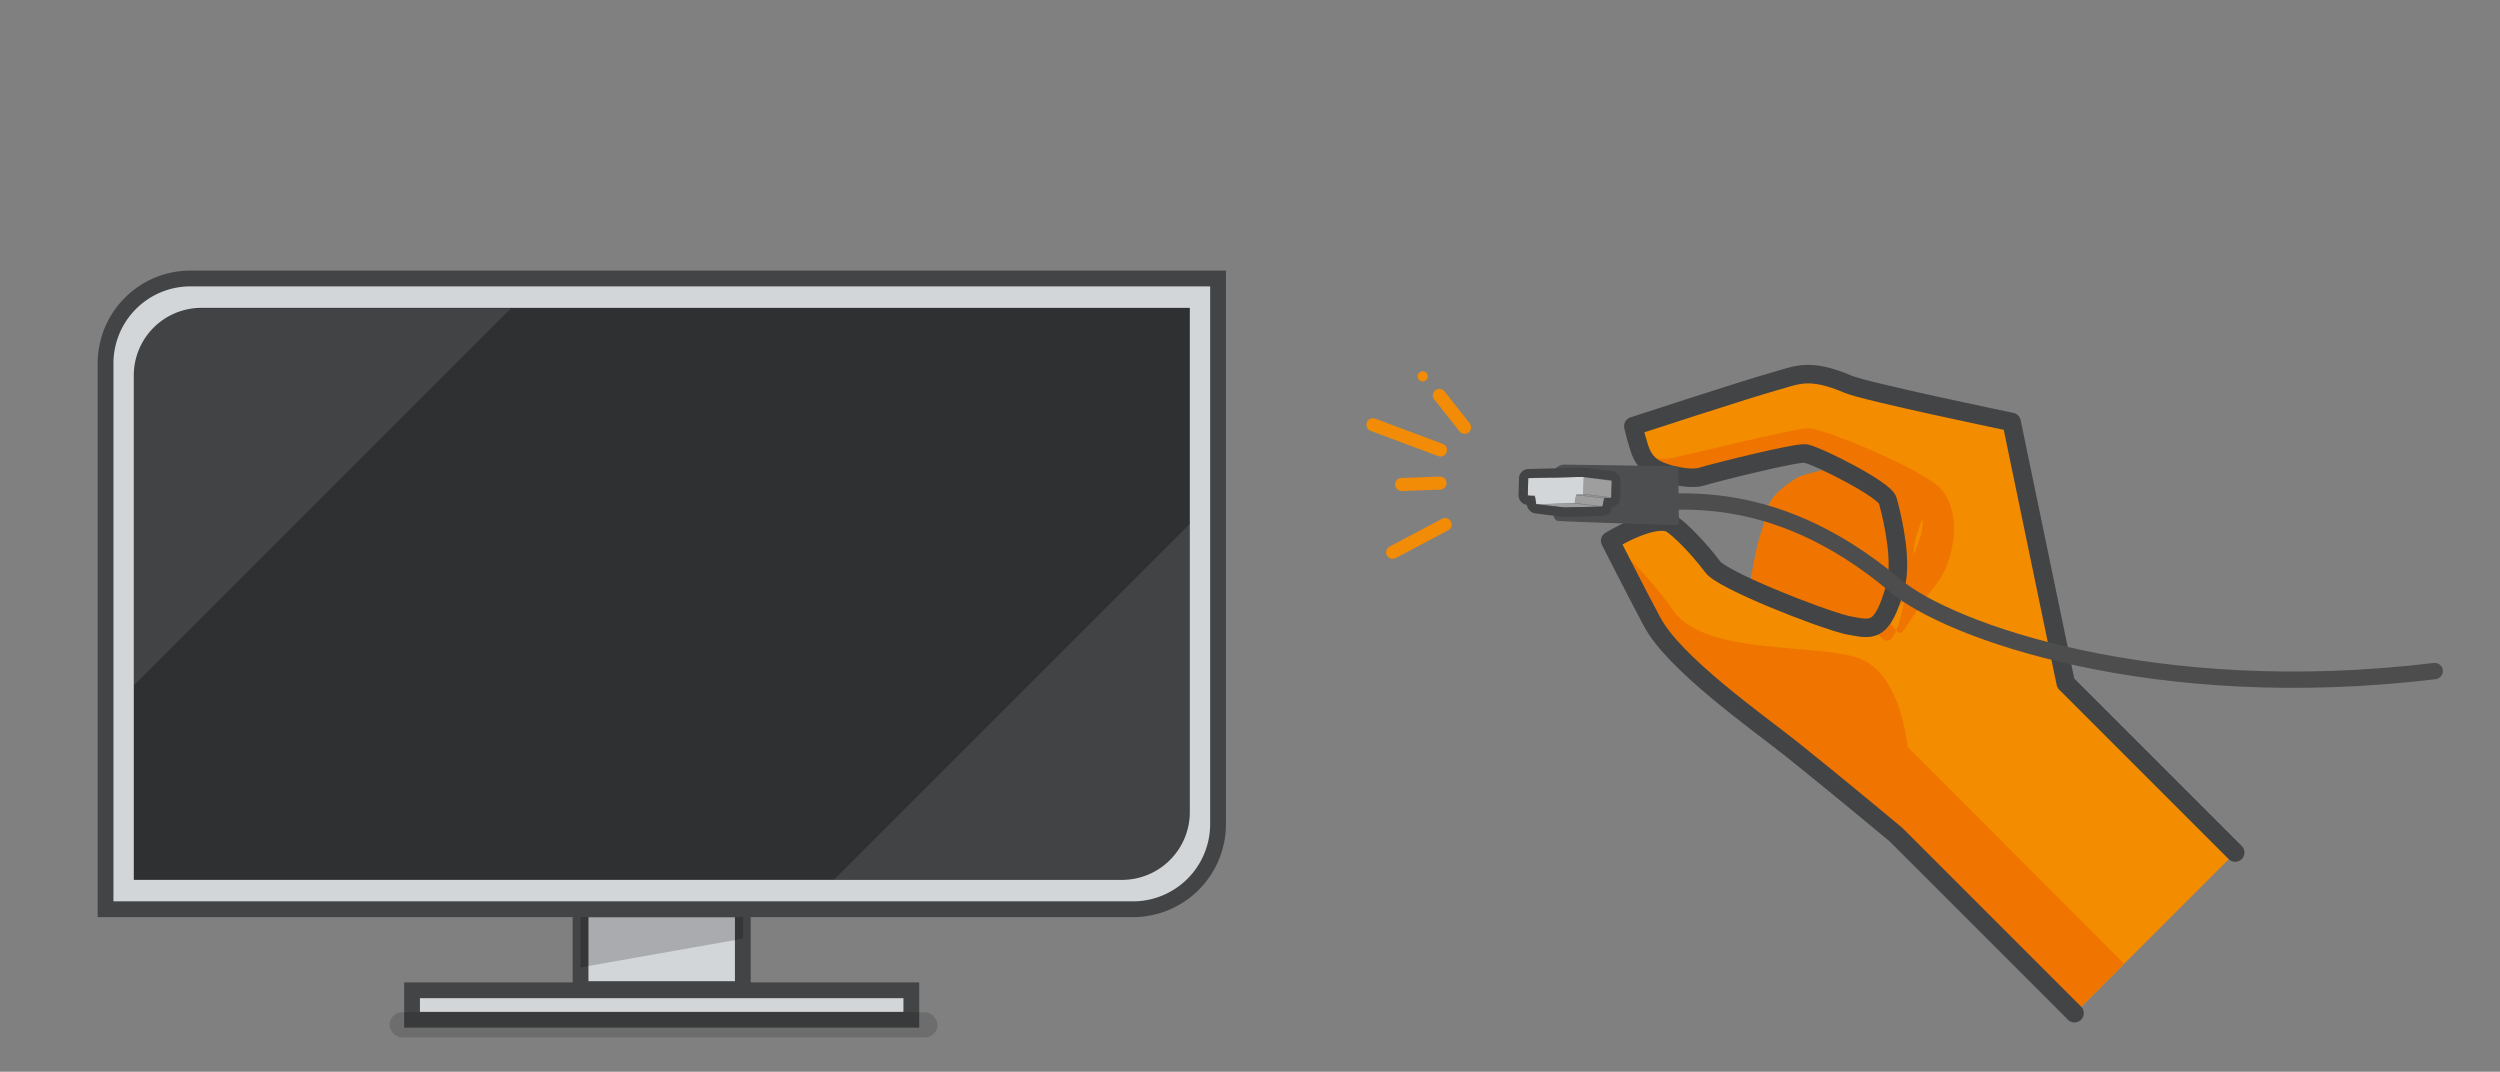
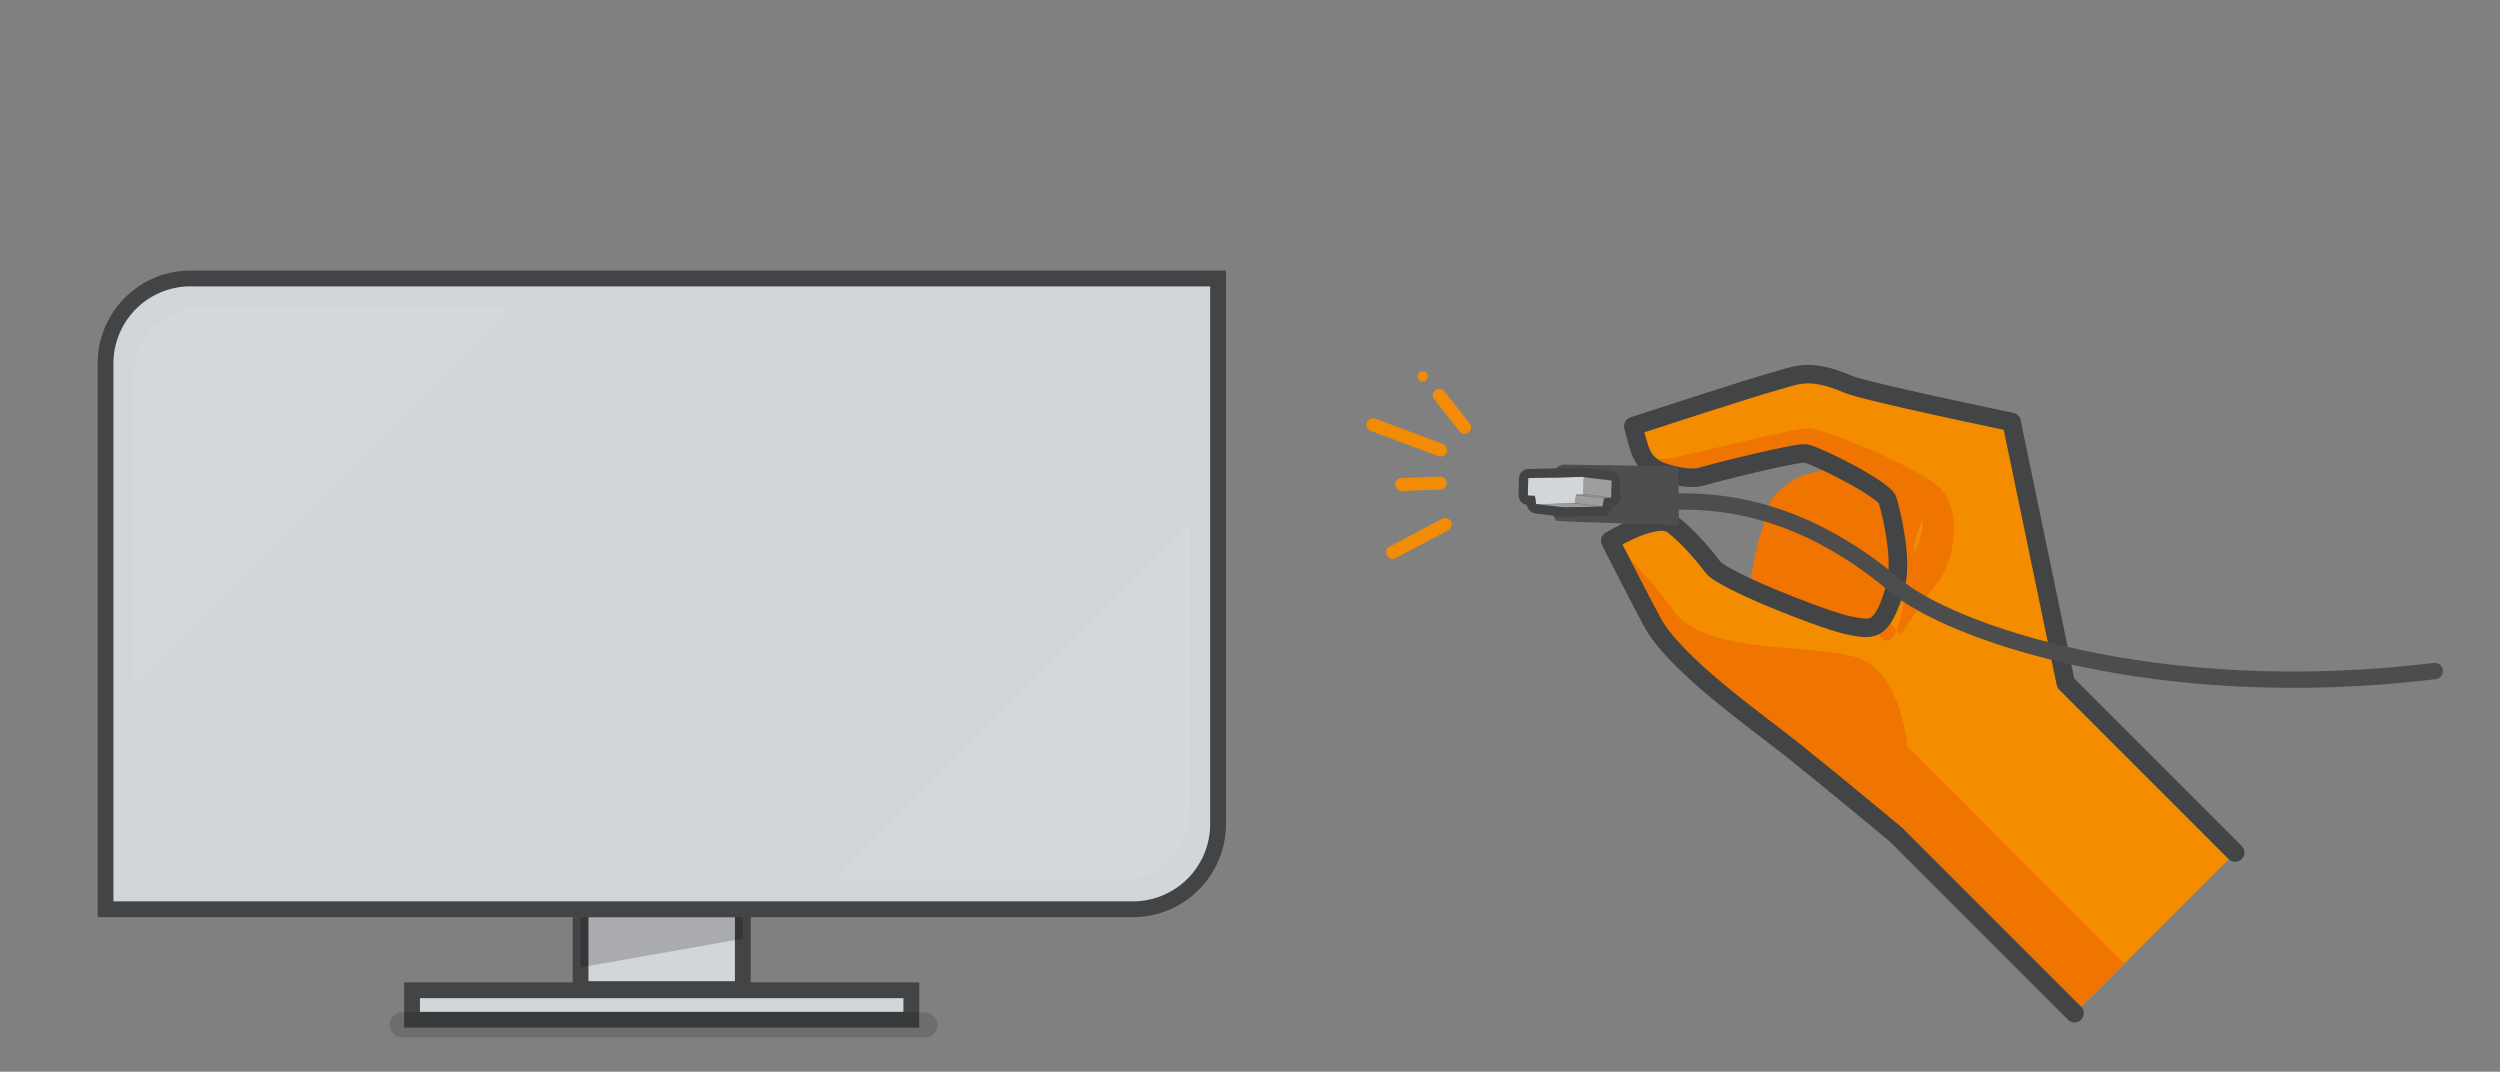
<svg xmlns="http://www.w3.org/2000/svg" viewBox="0 0 1080 463">
  <rect x="0" y="0" width="1080" height="463" fill="#808080" stroke="none" />
  <defs>
    <style>
      .b0c4eb17-aa9f-49cf-95ce-1714d46dd787, .b3d3a920-cace-42a7-a93c-8cf35b0eee18, .b9959fd0-5254-4e0d-8e11-5943b711bf54, .ba7a5379-03a5-4458-aa9e-84830d346bd2, .be7949cb-9863-485f-80a0-c42bccbca54d {
        fill: none;
      }

      .a24995a6-86a3-49fe-80b9-c1e828d37341, .b3d3a920-cace-42a7-a93c-8cf35b0eee18, .b9959fd0-5254-4e0d-8e11-5943b711bf54, .ec6934a3-f69d-462c-ac8f-2385ca5d6c2f {
        stroke: #424445;
      }

      .b0c4eb17-aa9f-49cf-95ce-1714d46dd787, .b9959fd0-5254-4e0d-8e11-5943b711bf54, .be7949cb-9863-485f-80a0-c42bccbca54d, .ec6934a3-f69d-462c-ac8f-2385ca5d6c2f {
        stroke-miterlimit: 10;
      }

      .b9959fd0-5254-4e0d-8e11-5943b711bf54, .ec6934a3-f69d-462c-ac8f-2385ca5d6c2f {
        stroke-width: 0;
      }

      .f55bcec7-bc9d-4377-bde5-cff3afc684e9 {
        isolation: isolate;
      }

      .a24995a6-86a3-49fe-80b9-c1e828d37341, .bc10d737-2fd4-400c-b91e-1699cae7fb48 {
        fill: #d3d6d9;
      }

      .a24995a6-86a3-49fe-80b9-c1e828d37341 {
        stroke-width: 6.82px;
      }

      .eee0ff04-57d1-43d3-999c-2c9ded38df59 {
        mix-blend-mode: multiply;
        opacity: 0.2;
      }

      .f6eeb282-b9e9-41f3-924e-9837039de5e6 {
        opacity: 0.15;
      }

      .e91dcfde-6f52-4104-a8fa-e7dcedbd04ec {
        fill: #2f3031;
      }

      .a3a58f05-a9f7-4083-890c-fa9af83c612b {
        clip-path: url(#bf946ad4-5844-4198-8abc-7ef324ff18a9);
      }

      .ec6934a3-f69d-462c-ac8f-2385ca5d6c2f {
        fill: #f1f2f3;
        opacity: 0.1;
      }

      .b861c90c-c682-4299-84ad-c5d1a7769477 {
        fill: #f07500;
      }

      .a5d04a19-7c9a-4212-acd8-24152fc02aac {
        fill: #f48c00;
      }

      .b0c4eb17-aa9f-49cf-95ce-1714d46dd787, .b3d3a920-cace-42a7-a93c-8cf35b0eee18, .be7949cb-9863-485f-80a0-c42bccbca54d {
        stroke-linecap: round;
      }

      .b3d3a920-cace-42a7-a93c-8cf35b0eee18 {
        stroke-linejoin: round;
        stroke-width: 8px;
      }

      .b0c4eb17-aa9f-49cf-95ce-1714d46dd787 {
        stroke: #4d4d4d;
        stroke-width: 7.05px;
      }

      .be7949cb-9863-485f-80a0-c42bccbca54d {
        stroke: #f28b05;
        stroke-width: 5.64px;
      }

      .fd685a49-bc0a-4e2b-905b-2d466fcc2928 {
        clip-path: url(#e8de9884-50ba-4127-960c-bc6d35e05af0);
      }

      .a35d4986-cd5f-4a3c-9881-5291599f2c40 {
        fill: #f28b05;
      }

      .f2bf6c82-d96c-4de0-80d5-38ecb5ac80ee {
        fill: #4c4e50;
      }

      .bde9c6bb-64ad-4bdd-a87b-325788fe1081 {
        fill: #9e9e9e;
      }

      .a1112f58-2e14-4a1e-ad3a-455b54c01198 {
        fill: #424445;
      }
    </style>
    <clipPath id="bf946ad4-5844-4198-8abc-7ef324ff18a9">
      <path class="b9959fd0-5254-4e0d-8e11-5943b711bf54" d="M57.8,380.1H484.7A29.3,29.3,0,0,0,514,350.8V133H87a29.2,29.2,0,0,0-29.2,29.2Z" />
    </clipPath>
    <clipPath id="e8de9884-50ba-4127-960c-bc6d35e05af0">
      <path class="ba7a5379-03a5-4458-aa9e-84830d346bd2" d="M614.6,160.4a2.2,2.2,0,1,0,2.2,2,2.1,2.1,0,0,0-2.2-2" />
    </clipPath>
  </defs>
  <g class="f55bcec7-bc9d-4377-bde5-cff3afc684e9">
    <g id="bbbd77dd-d683-4325-95f8-a76a6eb94337" data-name="Laag 1">
      <g>
        <rect class="a24995a6-86a3-49fe-80b9-c1e828d37341" x="178" y="427.8" width="215.7" height="12.73" />
        <g>
          <rect class="a24995a6-86a3-49fe-80b9-c1e828d37341" x="250.8" y="392.8" width="70.1" height="34.49" />
          <g class="eee0ff04-57d1-43d3-999c-2c9ded38df59">
            <polygon points="250.8 392.8 250.8 417.9 321 405.5 321 392.8 250.8 392.8" />
          </g>
        </g>
        <rect class="f6eeb282-b9e9-41f3-924e-9837039de5e6" x="168.3" y="437.3" width="236.7" height="10.86" rx="5.4" />
        <g>
          <path class="a24995a6-86a3-49fe-80b9-c1e828d37341" d="M45.6,392.8H489.4A36.8,36.8,0,0,0,526.2,356V120.3H82.3A36.7,36.7,0,0,0,45.6,157Z" />
-           <path class="e91dcfde-6f52-4104-a8fa-e7dcedbd04ec" d="M57.8,380.1H484.7A29.3,29.3,0,0,0,514,350.8V133H87a29.2,29.2,0,0,0-29.2,29.2Z" />
          <g>
            <g class="a3a58f05-a9f7-4083-890c-fa9af83c612b">
              <polygon class="ec6934a3-f69d-462c-ac8f-2385ca5d6c2f" points="514 226.3 360.3 380 514 380 514 226.3" />
              <polygon class="ec6934a3-f69d-462c-ac8f-2385ca5d6c2f" points="57.8 296.1 220.6 133.3 57.8 133.3 57.8 296.1" />
            </g>
            <path class="b9959fd0-5254-4e0d-8e11-5943b711bf54" d="M57.8,380.1H484.7A29.3,29.3,0,0,0,514,350.8V133H87a29.2,29.2,0,0,0-29.2,29.2Z" />
          </g>
        </g>
      </g>
      <path class="b861c90c-c682-4299-84ad-c5d1a7769477" d="M844.1,193s-61.3,9.2-68.1,13.6c-15.5,9.9-12.1,14.5-15.2,23.4-4,11.5-7.3,40.7-7.3,40.7a3.7,3.7,0,0,0,2.9,3.8,19.3,19.3,0,0,0,8.7.2c4.4-.9,6.6-5,10.1-10.7s39.6,13,40.8,11.1,8.7-31,21.4-31.5c9.7-.4,7.9-7.9,19.3-3.6,16.4,6.1,22.1-17,22.1-17Z" />
      <g>
        <g>
          <path class="b861c90c-c682-4299-84ad-c5d1a7769477" d="M695.6,233.6s11.2,21,19.6,37.2c9.3,18.2,45.3,44.3,60,56,17.3,13.8,43.8,33.7,43.8,33.7l77.2,77.2,21.4-21.4-93.5-93.7s-2.7-30.3-19.7-37.7-67.7-1.2-81.4-21C711.5,247.3,695.6,233.6,695.6,233.6Z" />
          <g>
            <path class="a5d04a19-7c9a-4212-acd8-24152fc02aac" d="M869,182.3s-61.5-15.4-68.9-18.6c-17-7.1-23.9-1.6-33,.9-11.7,3.2-61.5,19.5-61.5,19.5s.9,4,1.9,7.2a17.9,17.9,0,0,0,4.7,7.2c3.2,3.2,7.9,2.7,14.6,2.3s45.9-11,48.1-11.2,49.1,13,54.9,24.2c4.5,8.7-4,15.5-3,27.6,1.4,17.5-10.4,28.8-26.2,27h-1.2c-12.9-3.3-54.1-20.2-58.1-25.8-2-2.7-11.7-10.8-18.8-15.9s-26.9,7-26.9,7,14.2,27.3,19.6,37.2,45.9,36.1,62.1,53.2,39.5,32.1,39.5,32.1l80.6,80.4,68.2-68.2-73.2-73.2Z" />
            <path class="b861c90c-c682-4299-84ad-c5d1a7769477" d="M695.6,233.6s11.2,21,19.6,37.2c9.3,18.2,46.3,43.3,61,55,17.3,13.8,42.8,34.7,42.8,34.7l77.2,77.2,21.4-21.4-93.5-93.7s-2.7-30.3-19.7-37.7-67.7-1.2-81.4-21C711.5,247.3,695.6,233.6,695.6,233.6Z" />
          </g>
          <path class="b861c90c-c682-4299-84ad-c5d1a7769477" d="M720.1,198.2c6.8-.9,54.6-13.3,61.3-13.2s49.9,18.1,57,26.1c9.9,11.1,5.3,32.1-1.5,40.7-26.7,33.8-4.5,23-38.7,2.6,10.2,3.9,17.6,50.9,26-4,1.5-14,9.1-19.7,5.4-29.5s-37.7-22.7-49.6-25c-4.3-.5-36,7.8-41.2,9.4s-20.6-.5-23.8-3.6c0,0-4.4-5-5.9-8C709.1,193.7,713.3,199.1,720.1,198.2Z" />
        </g>
        <path class="b3d3a920-cace-42a7-a93c-8cf35b0eee18" d="M896.2,437.7,819,360.5s-27.5-22.9-44.8-36.7c-14.7-11.7-51.4-37.4-60.7-55.6-5.4-10-17.9-34.6-17.9-34.6s19.8-12.2,26.9-7,15.4,15.6,17.4,18.3c4,5.6,45,21.9,57.9,25.1,10.6,1.9,15.2,4.5,21.1-16.9,2.7-10.1-.6-26.8-3.4-36.9-1.3-4.7-29.6-19-35.5-20.3-4.3-.5-39.8,8.4-44.9,10s-17.1-1-21.5-4.3-5.3-7.8-6.1-10.3-1.9-7.2-1.9-7.2,49.8-16.3,61.5-19.5c9.1-2.5,14.4-5.8,31.3,1.4,7.5,3.2,70.6,16.3,70.6,16.3l23.4,112.8,73.2,73.2" />
      </g>
      <path class="b0c4eb17-aa9f-49cf-95ce-1714d46dd787" d="M1051.8,289.9c-121.4,14.7-210-17.5-232.9-36.8-55.3-46.6-101.1-35.9-121.6-34.2" />
      <g>
        <line class="be7949cb-9863-485f-80a0-c42bccbca54d" x1="601.6" y1="238.6" x2="624.3" y2="226.6" />
        <line class="be7949cb-9863-485f-80a0-c42bccbca54d" x1="621.8" y1="170.8" x2="632.7" y2="184.6" />
        <line class="be7949cb-9863-485f-80a0-c42bccbca54d" x1="605.5" y1="209.3" x2="622.1" y2="208.7" />
        <line class="be7949cb-9863-485f-80a0-c42bccbca54d" x1="593.1" y1="183.5" x2="622.3" y2="194.4" />
        <g class="fd685a49-bc0a-4e2b-905b-2d466fcc2928">
          <rect class="a35d4986-cd5f-4a3c-9881-5291599f2c40" x="601.9" y="149.8" width="25.6" height="25.57" transform="translate(109.5 548.7) rotate(-52.2)" />
        </g>
      </g>
      <path class="f2bf6c82-d96c-4de0-80d5-38ecb5ac80ee" d="M724.1,201.4l-48.7-.7a5.3,5.3,0,0,0-4.7,5.3l.3,15.7a4.2,4.2,0,0,0,1.4,3.2c.6.5,52.1,1.9,52.1,1.9a.9.9,0,0,0,.8-.9l-.3-23.7A.9.9,0,0,0,724.1,201.4Z" />
      <g class="f55bcec7-bc9d-4377-bde5-cff3afc684e9">
        <path class="bde9c6bb-64ad-4bdd-a87b-325788fe1081" d="M672.2,215.6l-12-1.4h0l12.1,1.4Z" />
        <polygon class="bde9c6bb-64ad-4bdd-a87b-325788fe1081" points="672.3 215.6 660.2 214.2 662.9 214.1 675 215.6 672.3 215.6" />
        <polygon class="bde9c6bb-64ad-4bdd-a87b-325788fe1081" points="675.8 219.3 663.8 217.9 680.1 217.5 692.2 218.9 675.8 219.3" />
        <polygon class="bde9c6bb-64ad-4bdd-a87b-325788fe1081" points="692.2 218.9 680.1 217.5 680.3 217.3 692.3 218.8 692.2 218.9" />
        <polygon class="bde9c6bb-64ad-4bdd-a87b-325788fe1081" points="692.3 218.8 680.3 217.3 680.9 213.9 693 215.3 692.3 218.8" />
        <polygon class="bde9c6bb-64ad-4bdd-a87b-325788fe1081" points="693 215.3 680.9 213.9 681.1 213.7 693.2 215.1 693 215.3" />
        <path class="bde9c6bb-64ad-4bdd-a87b-325788fe1081" d="M684,206l12.1,1.5a.2.2,0,0,1,.2.2l-12.1-1.5Z" />
        <polygon class="bde9c6bb-64ad-4bdd-a87b-325788fe1081" points="693.2 215.1 681.1 213.7 683.9 213.6 695.9 215.1 693.2 215.1" />
        <polygon class="bde9c6bb-64ad-4bdd-a87b-325788fe1081" points="696.1 214.9 684 213.4 684.2 206.2 696.3 207.7 696.1 214.9" />
        <path class="bde9c6bb-64ad-4bdd-a87b-325788fe1081" d="M695.9,215.1l-12-1.5c.1,0,.1-.1.1-.2l12.1,1.5Z" />
        <path class="bc10d737-2fd4-400c-b91e-1699cae7fb48" d="M660.4,206.6,684,206l.2.2-.2,7.2c0,.1,0,.2-.1.2h-2.8l-.2.2-.6,3.4-.2.2-16.3.4-.2-.2-.5-3.4-.2-.2h-2.7l-.2-.2.2-7.2A.2.2,0,0,1,660.4,206.6Z" />
      </g>
      <path class="a1112f58-2e14-4a1e-ad3a-455b54c01198" d="M684,206h0l12.1,1.5a.2.2,0,0,1,.2.2l-.2,7.2-.2.2h-2.7l-.2.2-.7,3.5h-.1l-16.4.4-12-1.4-.2-.2-.5-3.2-2.9-.3h0l-.2-.2.2-7.2a.2.2,0,0,1,.2-.2L684,206h0m.2.2h0M684,202h-.1l-23.6.6a4.2,4.2,0,0,0-4.1,3.8v.3l-.2,7.2a4.2,4.2,0,0,0,3.6,4.2v.2a4.8,4.8,0,0,0,1.2,2.2l.2.2a3.8,3.8,0,0,0,2.3,1.1l12.1,1.5h.5l16.4-.4a3.6,3.6,0,0,0,2.6-1.1h.2a4.8,4.8,0,0,0,1.2-2.2V219a4.1,4.1,0,0,0,3.7-4.1v-7.1a4.2,4.2,0,0,0-3.6-4.3l-12.1-1.4H684Z" />
    </g>
  </g>
</svg>